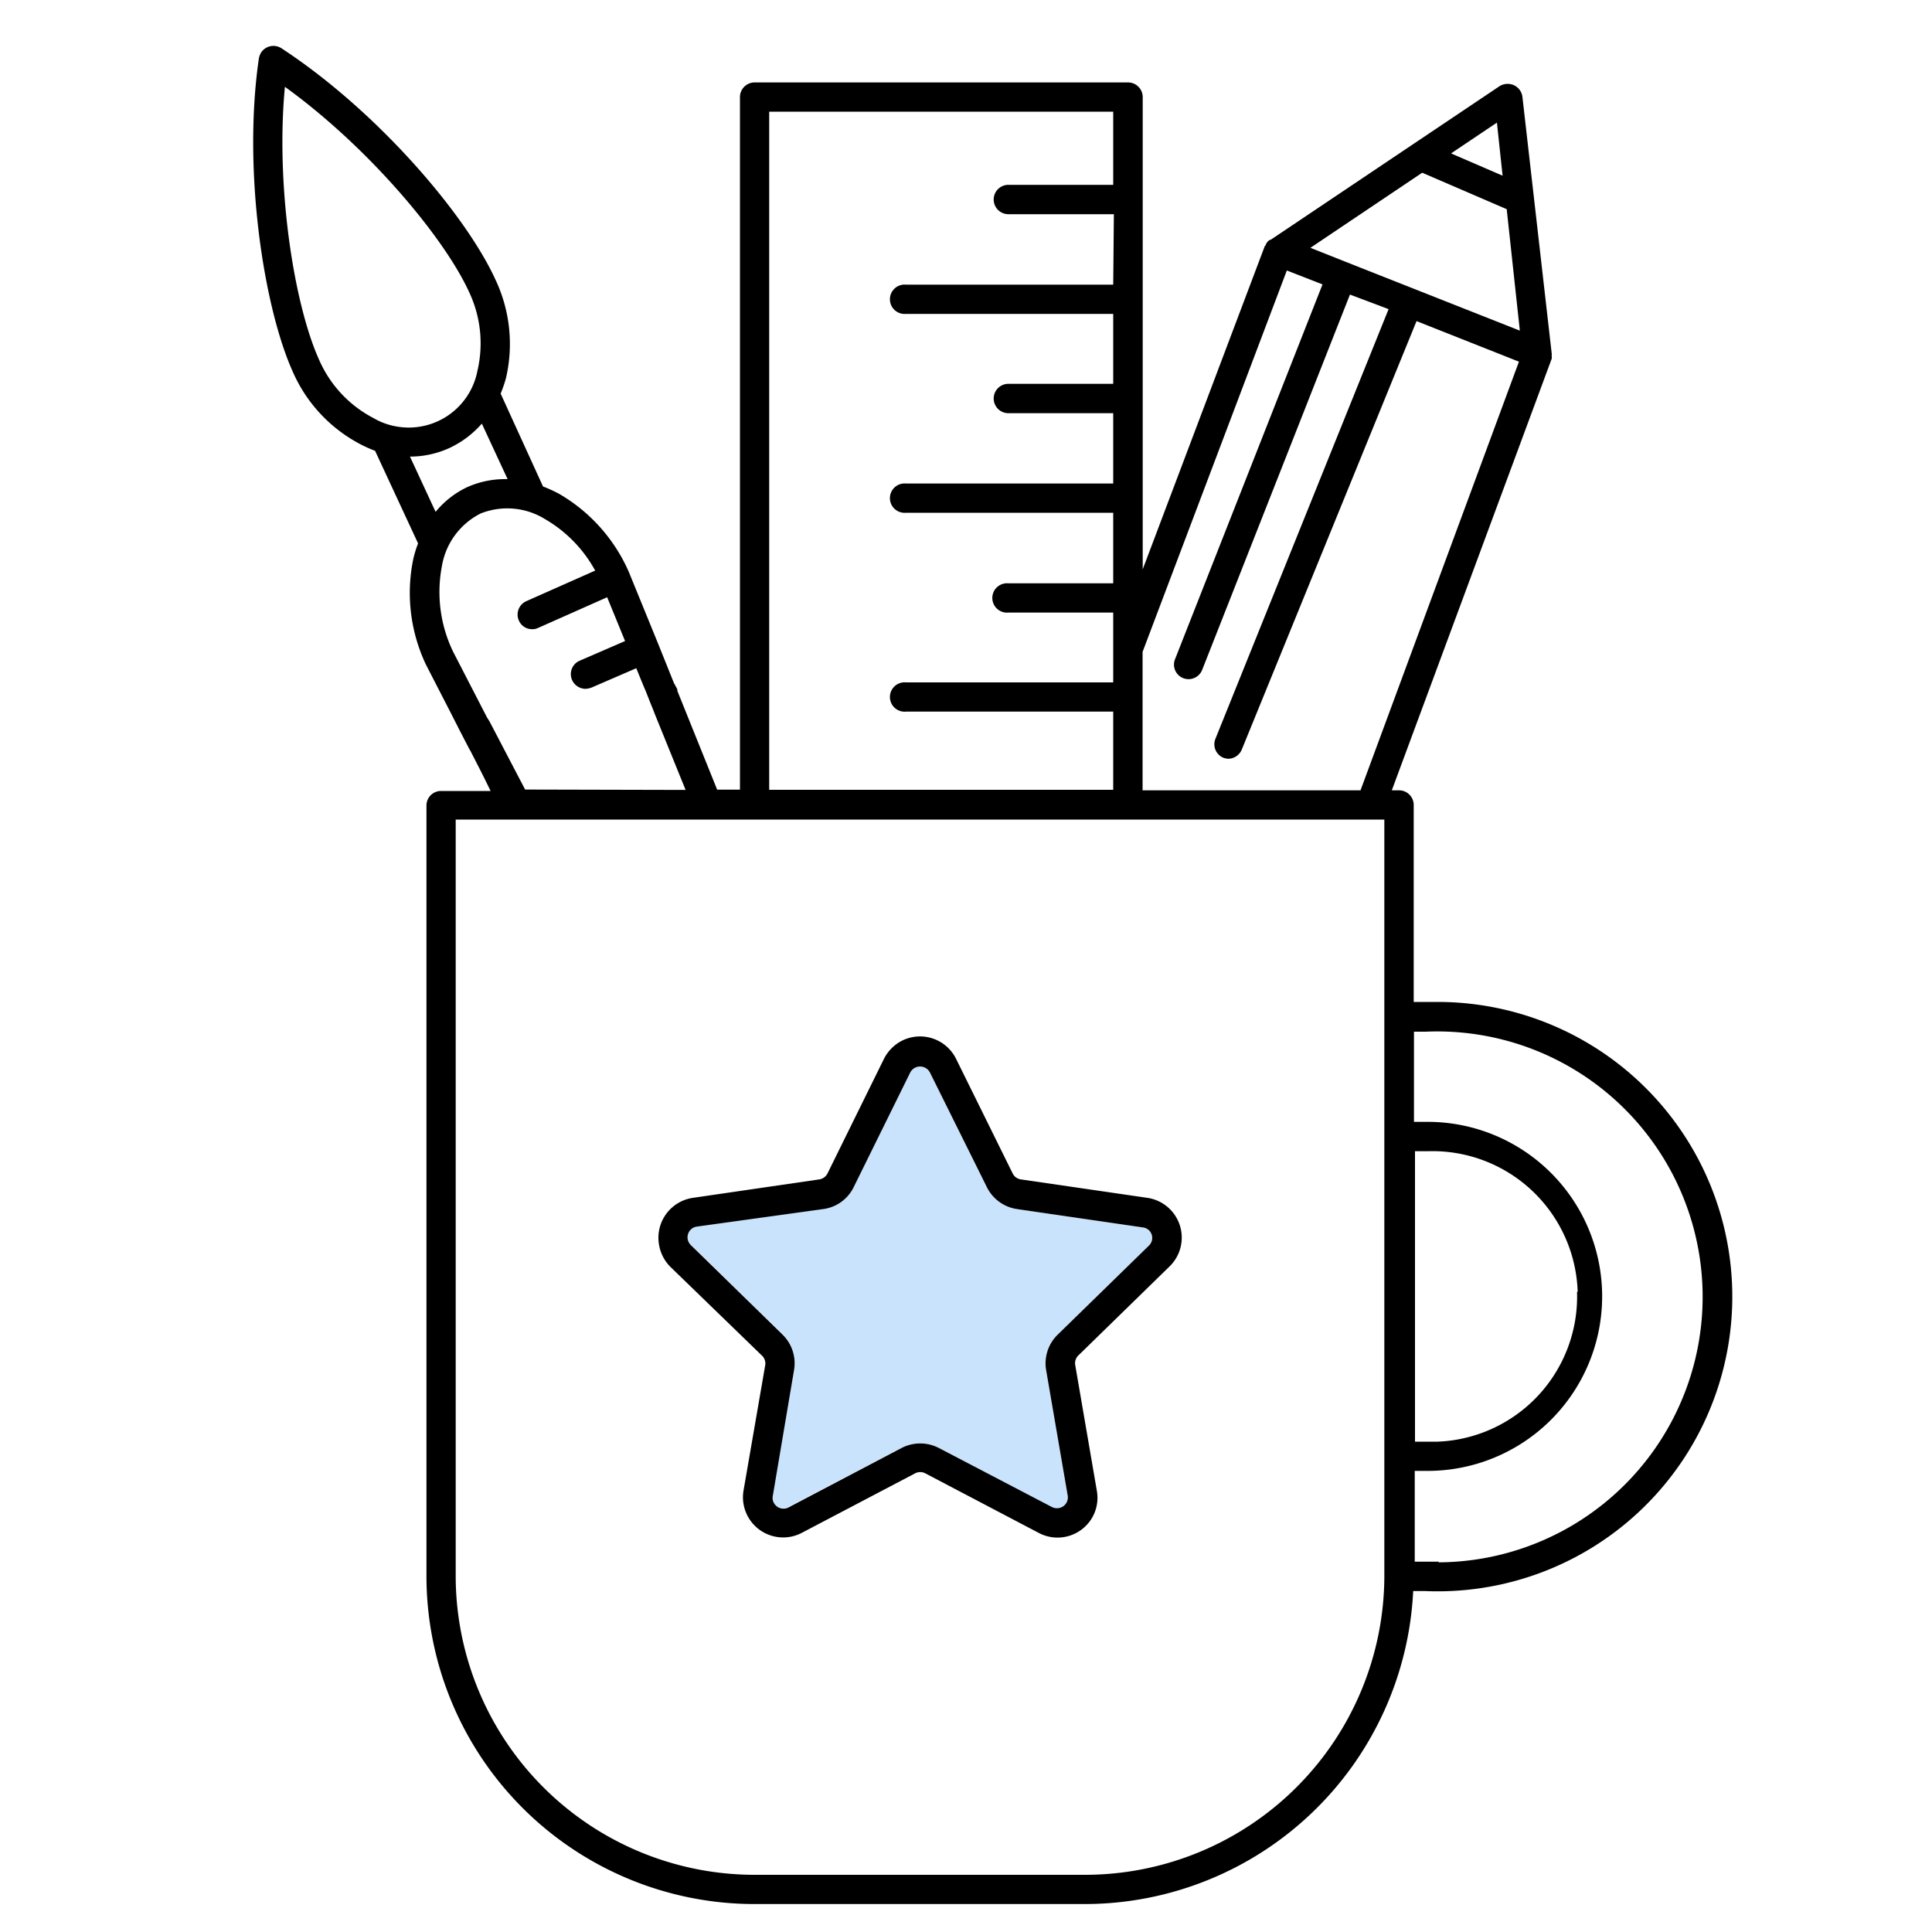
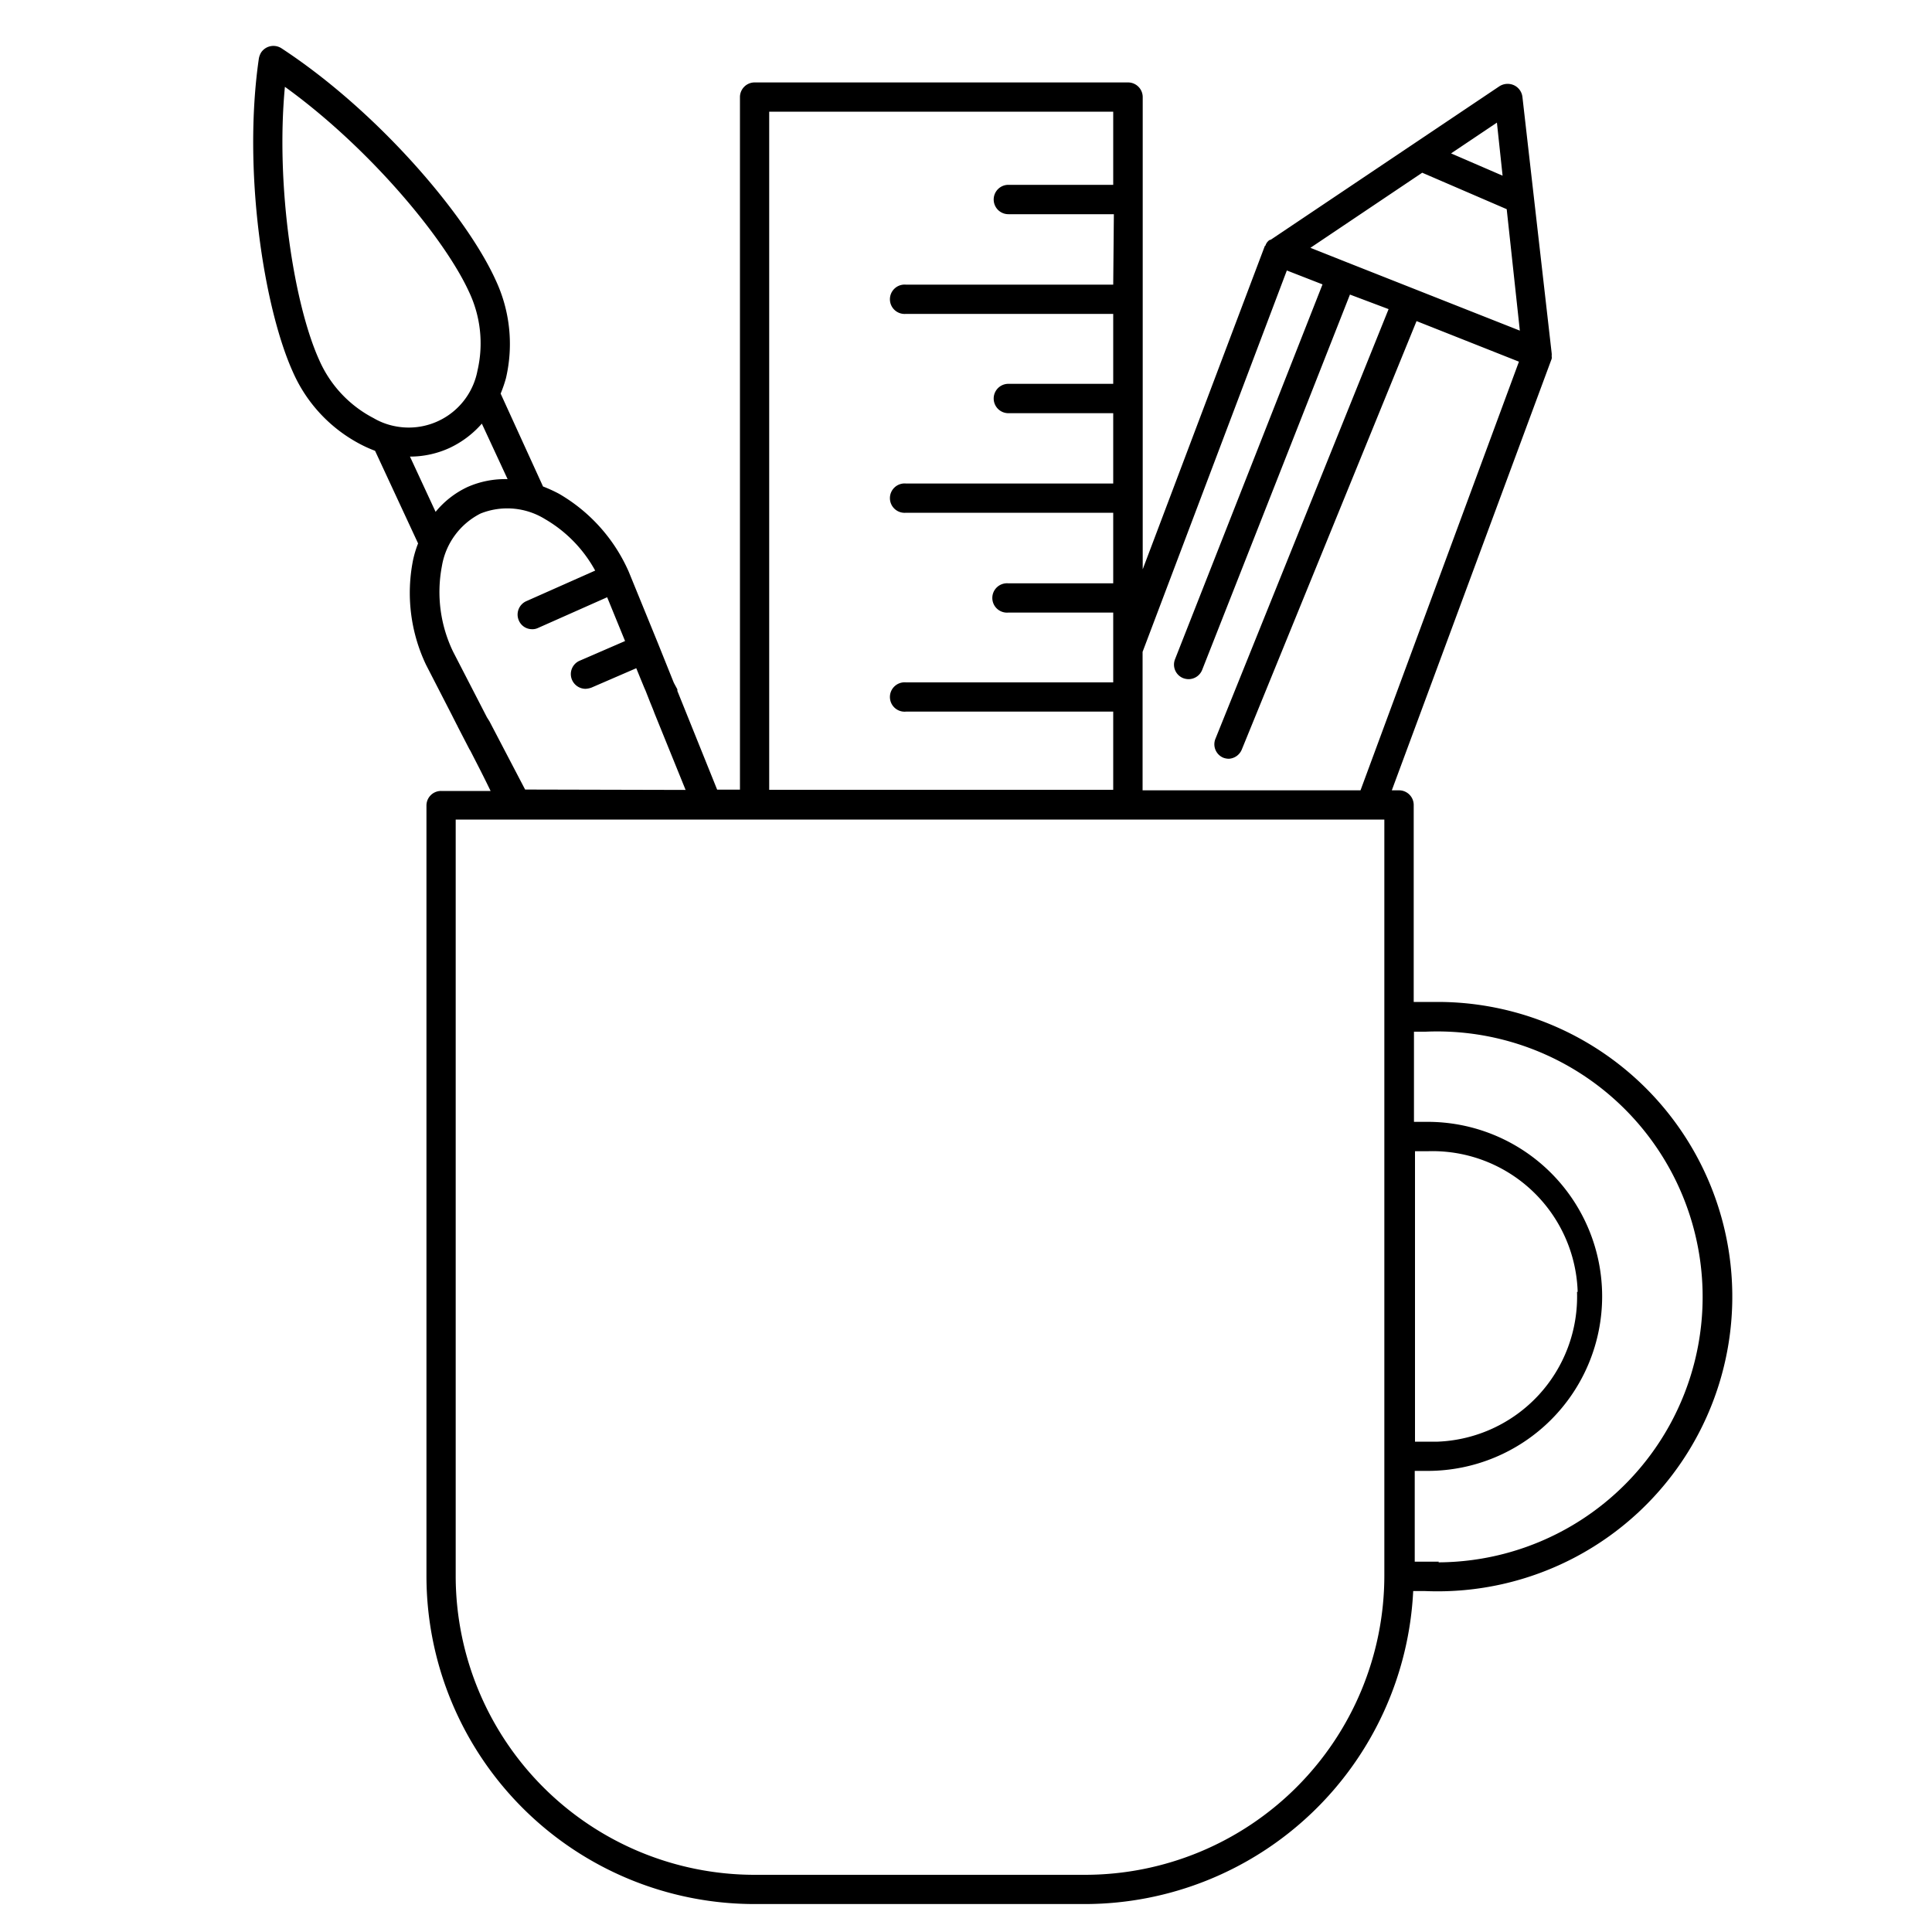
<svg xmlns="http://www.w3.org/2000/svg" id="Layer_1" data-name="Layer 1" viewBox="0 0 150 150">
-   <path d="M72.2,83.27l4.39,8.84a3.12,3.12,0,0,0,2.35,1.76l9.81,1.43a.82.82,0,0,1,.47,1.39l-7.09,6.92a3.11,3.11,0,0,0-.91,2.76l1.68,9.77a.84.84,0,0,1-.34.83.86.86,0,0,1-.9.06l-8.78-4.61a3.14,3.14,0,0,0-2.89,0L61.2,117a.85.85,0,0,1-1.15-.35.79.79,0,0,1-.08-.54l1.68-9.77a3.11,3.11,0,0,0-.9-2.76l-7.1-6.93a.84.84,0,0,1,.47-1.45l9.81-1.36a3.08,3.08,0,0,0,2.35-1.7l4.39-8.9a.86.86,0,0,1,1.53,0Z" style="fill:#cae3fc" />
-   <path d="M84.84,117.75A3.11,3.11,0,0,1,80.62,119l-8.78-4.61a.85.85,0,0,0-.79,0L62.27,119a3.12,3.12,0,0,1-4.54-3.29L59.41,106a.84.84,0,0,0-.25-.75l-7.1-6.88a3.17,3.17,0,0,1-.9-1.77A3.13,3.13,0,0,1,53.8,93l9.8-1.43a.86.86,0,0,0,.65-.47l4.38-8.89a3.2,3.2,0,0,1,1.42-1.42,3.12,3.12,0,0,1,4.18,1.42l4.39,8.89a.84.84,0,0,0,.65.47L89.08,93a3.12,3.12,0,0,1,1.75,5.3l-7.1,6.93a.84.84,0,0,0-.25.75l1.68,9.77A3.09,3.09,0,0,1,84.84,117.75Zm-1.94-1.61-1.68-9.77a3.11,3.11,0,0,1,.91-2.76l7.09-6.92a.82.82,0,0,0-.47-1.39l-9.81-1.43a3.12,3.12,0,0,1-2.35-1.76L72.2,83.27a.86.86,0,0,0-1.53,0l-4.39,8.9a3.08,3.08,0,0,1-2.35,1.7l-9.81,1.36a.84.84,0,0,0-.47,1.45l7.1,6.93a3.11,3.11,0,0,1,.9,2.76L60,116.14a.79.79,0,0,0,.08.54.85.85,0,0,0,1.15.35L70,112.42a3.14,3.14,0,0,1,2.89,0L81.66,117a.86.86,0,0,0,.9-.06A.84.84,0,0,0,82.9,116.14Z" />
  <path d="M30.72,33.1a5.43,5.43,0,0,0,6.35-4.32,9.33,9.33,0,0,0-.66-6.13c-1.93-4.21-7.8-11.23-14.29-15.91-.73,7.69.7,16.91,2.68,21.25A9.26,9.26,0,0,0,29,32.46,5.25,5.25,0,0,0,30.72,33.1Zm3.1,6.64a7.09,7.09,0,0,1,2.48-1.93,7.23,7.23,0,0,1,3.11-.61l-2-4.31a7.63,7.63,0,0,1-2.51,1.89,7.38,7.38,0,0,1-3.07.67ZM53.23,61.33l-2.41-5.94c-.12-.33-.25-.63-.35-.88l-.35-.89c-.12-.26-.23-.55-.37-.88l-.35-.86-3.49,1.51a1.63,1.63,0,0,1-.45.09,1.15,1.15,0,0,1-1.05-.7A1.13,1.13,0,0,1,45,51.3l3.53-1.53-1.39-3.4-5.38,2.39a1,1,0,0,1-.47.09,1.11,1.11,0,0,1-1-.66,1.14,1.14,0,0,1,.56-1.51l5.36-2.38a10.38,10.38,0,0,0-3.9-4,5.58,5.58,0,0,0-5-.43,5.61,5.61,0,0,0-3,4.08,10.66,10.66,0,0,0,.87,6.65l2.63,5.1L38,56l2.77,5.3Zm54.25,2.3H35.38v58.75a23.22,23.22,0,0,0,23.18,23.18H84.24a23.25,23.25,0,0,0,23.24-23.21V63.63Zm-21-47H78.29a1.14,1.14,0,0,1,0-2.28h8.14V8.67H59.72V61.32H86.43V55.25H70.34a1.14,1.14,0,1,1,0-2.27H86.43V47.56H78.29a1.14,1.14,0,1,1,0-2.27h8.14V39.81H70.34a1.14,1.14,0,1,1,0-2.27H86.43V32.08H78.29a1.14,1.14,0,0,1,0-2.28h8.14V24.37H70.34a1.14,1.14,0,1,1,0-2.27H86.43Zm31.45,11.45-7.95-3.15L96.41,58.2a1.16,1.16,0,0,1-1,.71,1.26,1.26,0,0,1-.43-.08h0a1.13,1.13,0,0,1-.61-1.48L107.81,24l-3-1.13L93.34,52a1.14,1.14,0,0,1-1.06.73,1.25,1.25,0,0,1-.42-.08,1.13,1.13,0,0,1-.63-1.47l11.45-29.1L99.91,21,88.71,50.61V61.36h16.92Zm-.95-11.84-6.56-2.83-8.68,5.83,2.87,1.14L118,25.67Zm-.76-6.72-3.56,2.39,4,1.73Zm6.27,90.78a11.28,11.28,0,0,0-11.63-10.92h-1v22.55h1.77A11.27,11.27,0,0,0,122.44,100.3Zm-10.81,21a20.61,20.61,0,1,0-1-41.2h-.9v7h1.06a13.55,13.55,0,0,1,0,27.1h-1v7.05h1.87Zm-13-102.7,17.73-11.9a1.19,1.19,0,0,1,1.14-.08,1.15,1.15,0,0,1,.65.9l2.27,19.89a1,1,0,0,1,0,.24.56.56,0,0,1,0,.21L108.06,61.36h.56a1.14,1.14,0,0,1,1.14,1.14V77.79h.9q.51,0,1,0a22.88,22.88,0,1,1-1,45.74h-.94a25.55,25.55,0,0,1-25.48,24.3H58.56a25.48,25.48,0,0,1-25.45-25.45V62.54a1.13,1.13,0,0,1,1.14-1.13h3.84c-.43-.89-.81-1.64-1.14-2.28l-.43-.84-.08-.13-.9-1.74a1.11,1.11,0,0,0-.08-.16l-.3-.59-.09-.18-2-3.89a13,13,0,0,1-1-8.12,8.33,8.33,0,0,1,.39-1.29L29.12,35A10,10,0,0,1,28,34.5a11.59,11.59,0,0,1-5.26-5.62c-2.26-5-3.91-15.66-2.64-24.35a1.44,1.44,0,0,1,.17-.45,1.15,1.15,0,0,1,1.57-.34c7.53,4.93,14.37,13,16.64,18a11.67,11.67,0,0,1,.8,7.63,10.46,10.46,0,0,1-.41,1.19l3.29,7.21a11.33,11.33,0,0,1,1.23.56,13.07,13.07,0,0,1,5.43,6.07l2.27,5.56,1.14,2.84.09.22.27.5s0,0,0,0a.43.43,0,0,1,0,0v.12l3.09,7.67h1.77V7.54A1.14,1.14,0,0,1,58.58,6.4h29a1.14,1.14,0,0,1,1.14,1.14V44.2l9.48-25.1a.12.12,0,0,0,.07-.1,1.18,1.18,0,0,1,.11-.19,1.21,1.21,0,0,1,.16-.16Z" />
</svg>